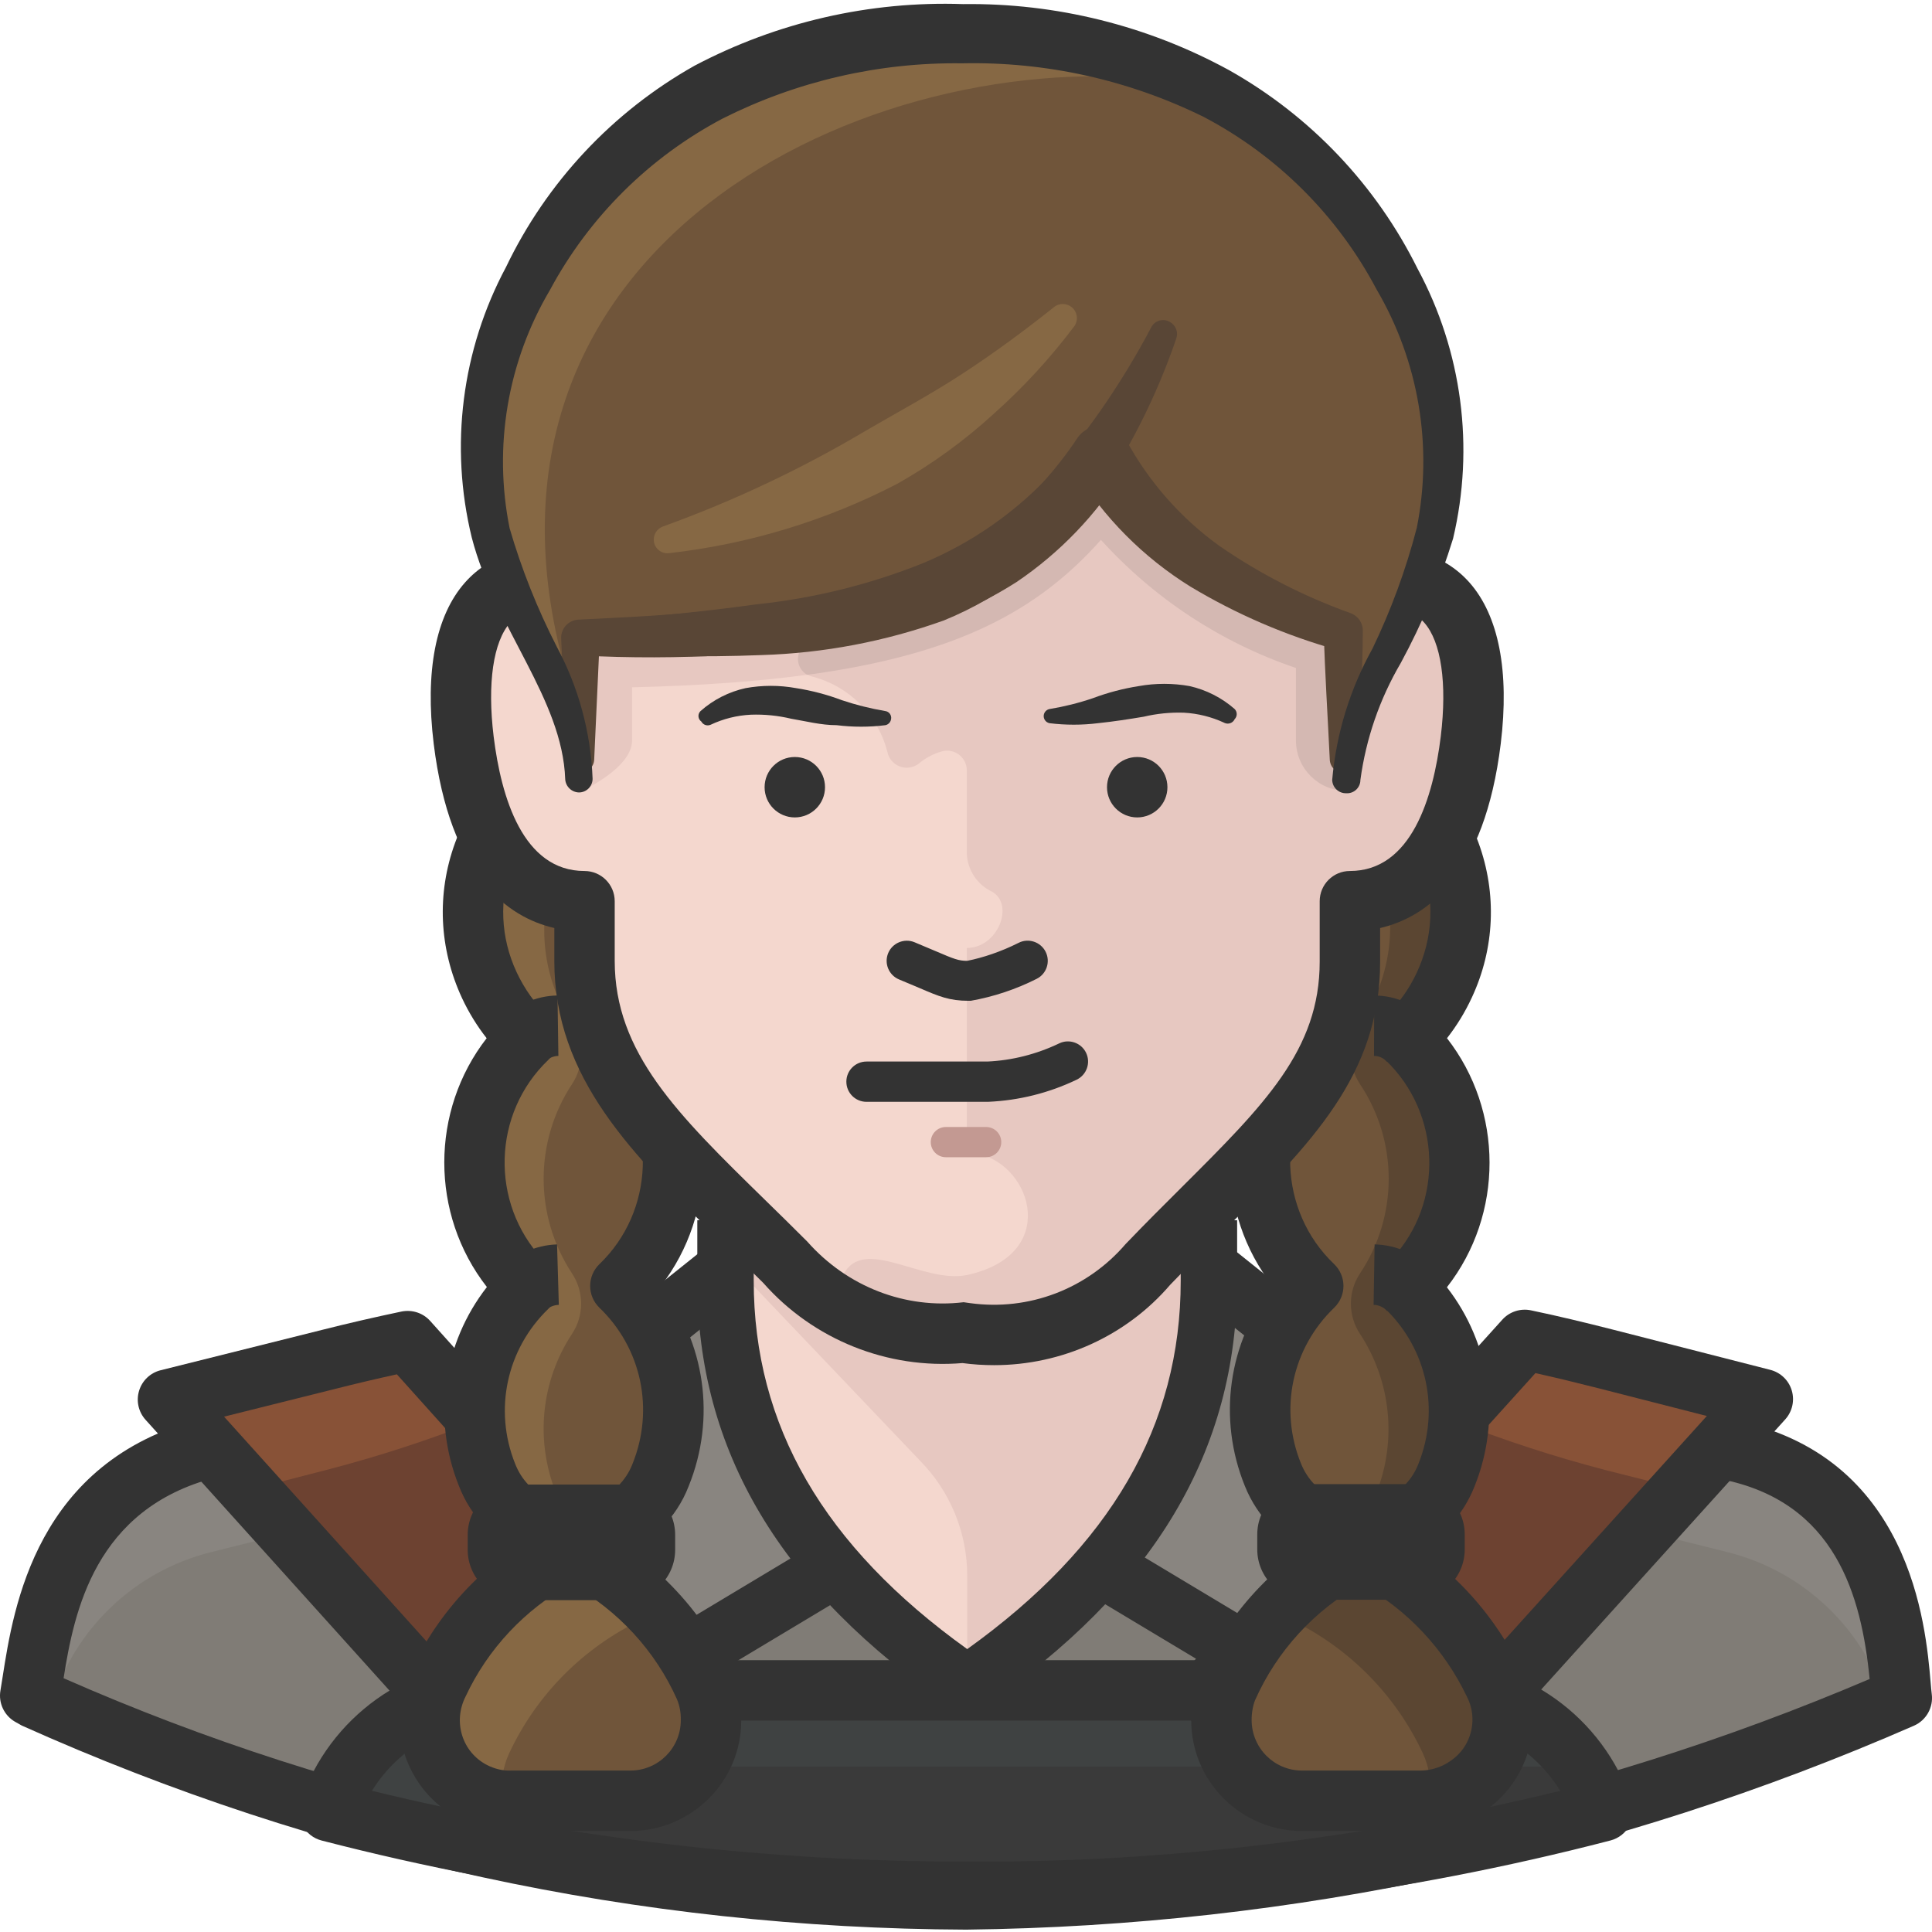
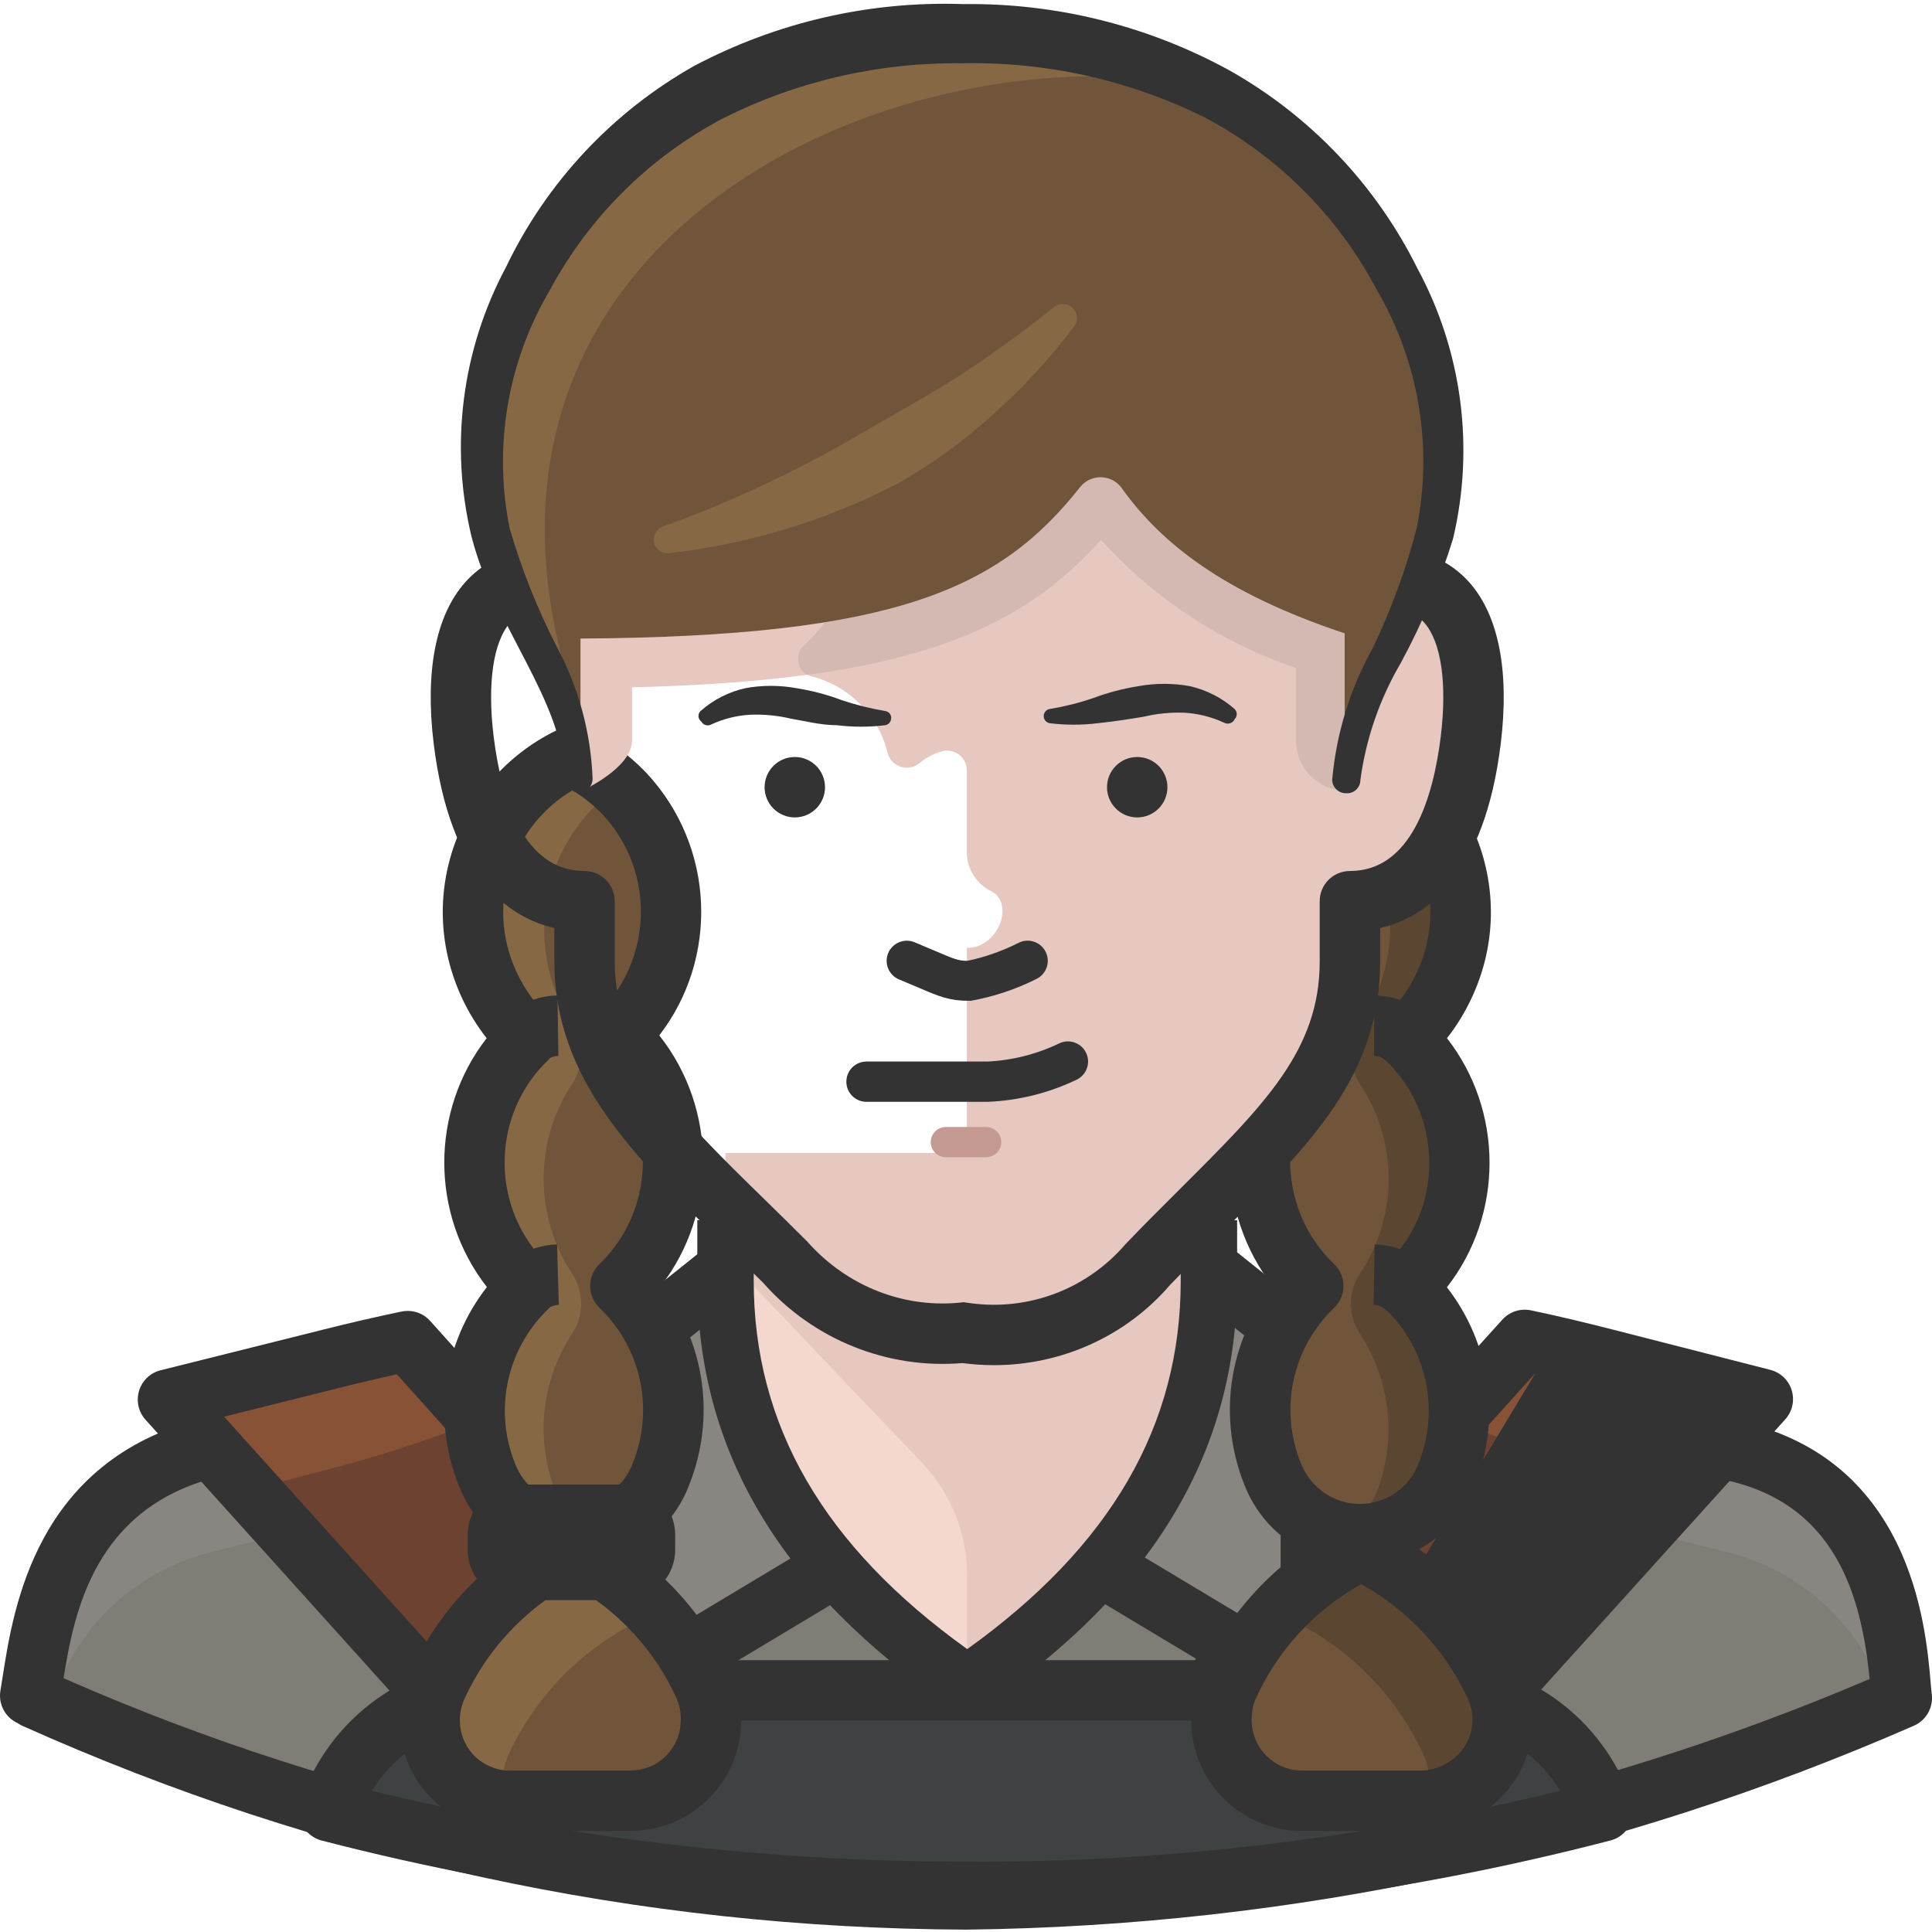
<svg xmlns="http://www.w3.org/2000/svg" height="511pt" viewBox="0 0 511.999 511" width="511pt">
  <path d="m457.879 383.309c-49.215-11.746-110.812-30.426-200.809-30.426h-.855c-90.527 0-151.59 18.148-200.805 30.426-40.891 10.676-46.973 47.824-49.965 65.867 79.41 33.773 164.598 51.898 250.879 53.379 86.309-1.23 171.543-19.363 250.875-53.379-2.242-16.762-6.832-55.191-49.32-65.867zm0 0" fill="#898580" />
  <path d="m457.879 410.852-45.691-11.426c-50.727-12.699-102.824-19.117-155.117-19.109h-.855c-52.148.027-104.098 6.445-154.688 19.109l-45.691 11.426c-20.16 5.055-36.176 20.344-42.168 40.246 76.504 33.594 159.098 51.109 242.656 51.457 83.906-.289 166.859-17.805 243.723-51.457-5.992-19.902-22.008-35.191-42.168-40.246zm0 0" fill="#807c76" />
  <path d="m192.27 305.055v32.027c0 45.691 24.34 79.641 64.055 106.758 39.711-27.117 64.055-61.066 64.055-106.758v-32.027zm0 0" fill="#f4d7ce" />
  <path d="m320.375 305.055h-128.105v27.438l51.562 54.125c8.016 8.141 12.504 19.109 12.492 30.535v26.688c39.711-27.117 64.051-61.062 64.051-106.754zm0 0" fill="#e7c8c1" />
  <path d="m256.32 510.562c-4.422 0-8.004-3.586-8.004-8.004v-56.902c0-4.422 3.586-8.008 8.004-8.008 4.422 0 8.008 3.586 8.008 8.008v56.902c0 4.418-3.586 8.004-8.008 8.004zm0 0" fill="#333" />
  <path d="m256.098 510.875c-86.934-.352-171.102-18.547-250.301-54.074l-1.887-1.062c-2.84-1.691-4.348-4.953-3.797-8.219l.594-3.699c2.887-18.496 8.902-56.996 52.375-68.254 8.152-2.012 44.48-10.543 73.547-17.371 17.883-4.191 33.012-7.746 37.074-8.727l3.746 15.578c-4.078.977-19.242 4.531-37.164 8.746-28.996 6.797-65.234 15.305-73.277 17.297-31.93 8.266-37.367 35.57-40.16 53.156 75.277 33.113 155.988 50.281 239.184 50.617 82.754-.98 163.309-17.941 239.438-50.41-2.16-21.977-8.988-47.047-39.441-52.969-5.234-1.012-29.836-6.914-55.879-13.156-23.75-5.691-48.301-11.574-54.715-12.906l3.254-15.68c6.652 1.387 30.234 7.035 55.191 13.02 24.73 5.922 50.305 12.055 55.203 13 47.375 9.207 51.262 54.598 52.543 69.516.117 1.305.199 2.367.305 3.16.469 3.547-1.461 6.965-4.723 8.395-79.672 34.832-164.156 53.012-251.109 54.043zm0 0" fill="#333" />
  <path d="m108.039 354.91c-7.117 1.492-14.059 3.098-20.816 4.805l-42.703 10.676 110.602 122.77c27.68 4.215 55.598 6.676 83.59 7.367zm0 0" fill="#885237" />
  <path d="m127.043 375.836c-13 5.137-26.297 9.488-39.82 13.023l-20.711 5.336 89.031 98.645c27.684 4.148 55.605 6.539 83.59 7.152zm0 0" fill="#6d4231" />
  <path d="m238.707 508.531c-.062 0-.129 0-.199 0-28.199-.699-56.668-3.203-84.594-7.453-1.832-.273-3.512-1.18-4.746-2.555l-110.598-122.77c-1.883-2.086-2.527-5.004-1.707-7.695.816-2.691 2.984-4.754 5.715-5.43l42.699-10.676c6.844-1.73 13.895-3.359 21.121-4.879 2.82-.562 5.699.363 7.602 2.488l130.664 145.613c2.137 2.379 2.656 5.797 1.312 8.707-1.305 2.832-4.152 4.648-7.27 4.648zm-79.566-22.863c20.156 2.98 40.586 5.023 60.969 6.121l-114.93-128.078c-5.441 1.191-10.77 2.449-15.996 3.773l-29.805 7.445zm0 0" fill="#333" />
  <path d="m356.246 493.051 110.922-122.77-41.742-10.676c-7.152-1.812-14.199-3.523-21.352-5.016l-131.738 145.828c28.094-.727 56.121-3.188 83.91-7.367zm0 0" fill="#885237" />
  <path d="m445.707 394.195-20.281-5.125c-13.664-3.57-27.105-7.957-40.246-13.129l-112.844 124.586c27.949-.652 55.832-3.043 83.484-7.152zm0 0" fill="#6d4231" />
-   <path d="m272.332 508.426c-3.117 0-5.961-1.812-7.277-4.66-1.332-2.906-.812-6.336 1.336-8.715l131.738-145.828c1.906-2.109 4.785-3.055 7.578-2.473 7.254 1.512 14.418 3.254 21.684 5.098l41.754 10.676c2.723.699 4.879 2.762 5.68 5.441.812 2.691.156 5.602-1.719 7.684l-110.914 122.77c-1.242 1.379-2.922 2.273-4.754 2.543-28.004 4.223-56.57 6.727-84.895 7.465-.074 0-.137 0-.211 0zm134.574-145.039-115.871 128.266c20.477-1.105 40.973-3.148 61.199-6.102l100.094-110.801-28.891-7.391c-5.531-1.406-11.008-2.742-16.531-3.973zm0 0" fill="#333" />
+   <path d="m272.332 508.426c-3.117 0-5.961-1.812-7.277-4.66-1.332-2.906-.812-6.336 1.336-8.715l131.738-145.828c1.906-2.109 4.785-3.055 7.578-2.473 7.254 1.512 14.418 3.254 21.684 5.098l41.754 10.676c2.723.699 4.879 2.762 5.68 5.441.812 2.691.156 5.602-1.719 7.684l-110.914 122.77c-1.242 1.379-2.922 2.273-4.754 2.543-28.004 4.223-56.57 6.727-84.895 7.465-.074 0-.137 0-.211 0zm134.574-145.039-115.871 128.266c20.477-1.105 40.973-3.148 61.199-6.102c-5.531-1.406-11.008-2.742-16.531-3.973zm0 0" fill="#333" />
  <path d="m380.16 447.469h-248.312c-20.188.059-38.109 12.922-44.625 32.027 55.227 14.289 112.055 21.465 169.102 21.352 56.836.117 113.449-7.062 168.461-21.352-6.461-19.148-24.418-32.035-44.625-32.027zm0 0" fill="#3f4242" />
-   <path d="m159.176 467.645c-15.117-.031-29.312 7.246-38.113 19.535 44.512 9.102 89.832 13.641 135.262 13.559 56.836.117 113.449-7.059 168.461-21.352-1.285-3.523-2.965-6.891-5.02-10.035-4-1.098-8.129-1.672-12.277-1.707zm0 0" fill="#3a3a3a" />
  <path d="m257.66 508.855c-.906 0-1.809 0-2.715 0-57.215 0-114.32-7.266-169.73-21.602-2.16-.562-3.984-1.992-5.043-3.961-1.055-1.961-1.25-4.277-.531-6.383 7.617-22.34 28.586-37.383 52.188-37.445h248.355c23.656 0 44.621 15.055 52.191 37.469.707 2.105.508 4.422-.543 6.371-1.062 1.957-2.887 3.387-5.035 3.938-55.191 14.348-112.094 21.613-169.137 21.613zm-1.355-16.016c52.871.336 105.77-6.203 157.168-18.754-6.996-11.395-19.496-18.609-33.289-18.609 0 0-.012 0-.02 0h-248.316c-13.746.031-26.246 7.246-33.277 18.609 51.594 12.551 104.523 18.816 157.734 18.754zm0 0" fill="#333" />
  <path d="m320.699 335.906 26.688 21.352v90.742l-53.379-32.027c15.801-21.668 22.312-47.719 26.691-80.066zm0 0" fill="#898580" />
  <path d="m347.387 456.008c-1.43 0-2.855-.387-4.117-1.137l-53.379-32.027 8.234-13.738 41.254 24.758v-72.758l-23.688-18.941 10.012-12.512 26.688 21.352c1.898 1.523 3 3.824 3 6.254v90.742c0 2.887-1.551 5.547-4.062 6.965-1.223.699-2.586 1.043-3.941 1.043zm0 0" fill="#333" />
  <path d="m192.59 335.906-26.691 21.352v90.746l53.379-32.027c-15.801-21.672-22.312-47.723-26.688-80.07zm0 0" fill="#898580" />
  <path d="m165.902 456.008c-1.363 0-2.723-.344-3.945-1.043-2.508-1.418-4.062-4.074-4.062-6.965v-90.742c0-2.43 1.105-4.734 3-6.254l26.691-21.352 10.008 12.508-23.688 18.945v72.758l41.254-24.758 8.234 13.738-53.375 32.027c-1.266.75-2.691 1.137-4.117 1.137zm0 0" fill="#333" />
  <path d="m256.32 453.129c-1.469 0-2.945-.438-4.211-1.305-45.297-30.93-67.316-67.867-67.316-112.926v-16.012h14.949v16.012c0 38.355 18.52 70.34 56.582 97.633 38.062-27.281 56.578-59.266 56.578-97.633v-16.012h14.949v16.012c0 45.07-22.02 82.004-67.316 112.926-1.27.867-2.746 1.305-4.215 1.305zm0 0" fill="#333" />
  <path d="m163.23 274.629c18.512-17.148 19.613-46.059 2.465-64.57-.039-.043-.078-.082-.113-.125-3.961-4.18-8.668-7.582-13.879-10.035-22.82 10.633-32.703 37.75-22.074 60.57.027.059.055.117.082.176 2.449 5.242 5.852 9.984 10.035 13.984-18.043 17.254-18.852 45.805-1.816 64.055l1.816 1.922c-13.344 12.867-17.562 32.535-10.676 49.746 4.902 12.707 19.18 19.031 31.887 14.125 6.488-2.504 11.621-7.633 14.125-14.125 7.004-17.301 2.773-37.125-10.676-50.066 17.984-17.277 18.793-45.785 1.812-64.055l-1.812-1.812zm0 0" fill="#70553a" />
  <path d="m147.324 395.051c-5.539-13.875-3.945-29.582 4.27-42.062 3.211-4.855 3.211-11.156 0-16.012-10.031-15.223-10.031-34.957 0-50.176 3.211-4.855 3.211-11.156 0-16.012-4.895-7.484-7.457-16.254-7.367-25.195-.02-14.832 7.141-28.758 19.219-37.367-3.492-3.422-7.535-6.238-11.957-8.324-22.82 10.629-32.703 37.746-22.074 60.57.027.055.055.113.082.172 2.449 5.242 5.852 9.988 10.035 13.984-18.043 17.254-18.852 45.809-1.816 64.055l1.816 1.922c-13.371 12.855-17.594 32.539-10.676 49.75 4.289 11.117 15.969 17.52 27.648 15.16-4.059-2.465-7.262-6.121-9.18-10.465zm0 0" fill="#866844" />
  <path d="m152.066 414.16c-4.496 0-8.984-.949-13.223-2.824-7.977-3.535-14.102-9.957-17.246-18.102-7.133-17.824-4.16-37.77 7.434-52.656-15.109-19.359-14.977-46.758-.062-65.941-2.559-3.254-4.738-6.809-6.516-10.602-6.125-13.164-6.754-27.711-1.855-41.164 4.902-13.449 14.746-24.184 27.727-30.223 2.137-1.012 4.621-.996 6.781.008 6.148 2.891 11.625 6.852 16.293 11.777 18.215 19.652 19.035 49.078 3.324 69.453 15.426 19.516 15.371 47.113.434 66.391 11.691 14.98 14.648 35.059 7.348 53.074-3.258 8.465-10.082 15.285-18.66 18.598-3.824 1.473-7.805 2.211-11.777 2.211zm-.379-205.207c-7.418 4.41-13.047 11.188-16.047 19.398-3.434 9.43-2.992 19.637 1.246 28.738 2.117 4.535 4.91 8.426 8.387 11.75 1.578 1.5 2.477 3.598 2.477 5.785 0 2.18-.891 4.273-2.469 5.785-14.801 14.148-15.473 37.848-1.496 52.805l1.793 1.91c3 3.188 2.875 8.203-.277 11.246-11.051 10.656-14.504 26.754-8.801 41.004 1.637 4.246 4.762 7.52 8.832 9.32 4.07 1.816 8.602 1.91 12.738.312 4.379-1.688 7.852-5.168 9.539-9.539 5.859-14.48 2.402-30.684-8.758-41.41-1.566-1.512-2.453-3.598-2.453-5.777 0-2.176.891-4.262 2.457-5.773 14.543-13.973 15.391-37.23 2.043-52.223-2.059-.625-3.828-2.074-4.836-4.098-1.586-3.18-.879-7.027 1.727-9.434 15.242-14.129 16.156-38.016 2.031-53.258-2.441-2.578-5.156-4.762-8.133-6.543zm0 0" fill="#333" />
  <path d="m144.348 347-11.762-10.863c3.871-4.191 9.352-6.684 15.039-6.852l.469 16.016c-1.418.043-2.785.656-3.746 1.699zm0 0" fill="#333" />
  <path d="m144.414 280.945-11.895-10.719c3.883-4.305 9.434-6.828 15.227-6.91l.23 16.012c-1.352.02-2.656.605-3.562 1.617zm0 0" fill="#333" />
  <path d="m151.273 410.316c-15.449 7.348-27.863 19.84-35.121 35.336-5.367 10.5-1.207 23.363 9.293 28.73 3.133 1.602 6.617 2.402 10.137 2.336h31.492c11.793 0 21.352-9.562 21.352-21.352.055-2.926-.488-5.836-1.602-8.543-7.129-16.008-19.734-28.953-35.551-36.508zm0 0" fill="#70553a" />
  <path d="m134.941 464.121c7.262-15.551 19.723-28.086 35.23-35.441 3.336 1.527 6.547 3.312 9.609 5.336-7.336-10.246-17.141-18.473-28.508-23.914-15.449 7.352-27.863 19.84-35.121 35.336-5.367 10.5-1.203 23.363 9.297 28.73.207.105.418.211.633.309 2.258 1.082 4.672 1.801 7.148 2.137-.699-4.242-.102-8.594 1.711-12.492zm0 0" fill="#866844" />
  <path d="m135.09 484.73c-4.52 0-9.145-1.105-13.277-3.211-14.426-7.371-20.152-25.094-12.793-39.504 7.898-16.887 21.727-30.805 38.812-38.938 2.18-1.02 4.711-1.031 6.891.012 17.516 8.371 31.512 22.746 39.414 40.469 1.633 3.961 2.371 7.914 2.293 11.969 0 16.035-13.164 29.203-29.355 29.203h-31.488c-.168 0-.336 0-.496 0zm16.18-65.422c-12.156 6.695-21.965 17.129-27.867 29.746-3.469 6.797-.859 14.855 5.688 18.203 1.949 1 4.27 1.586 6.355 1.457h31.629c7.359 0 13.344-5.984 13.344-13.344.035-2-.297-3.805-.996-5.504-5.742-12.875-15.684-23.668-28.152-30.559zm0 0" fill="#333" />
  <path d="m165.578 423.555h-28.289c-7.359 0-13.344-5.984-13.344-13.344v-3.953c0-7.363 5.984-13.344 13.344-13.344h28.289c7.359 0 13.344 5.984 13.344 13.344v3.953c0 7.359-5.984 13.344-13.344 13.344zm0-14.629h.105zm0 0" fill="#333" />
  <path d="m348.773 274.629c-18.398-17.27-19.316-46.184-2.051-64.586 3.98-4.242 8.734-7.684 14.008-10.145 22.82 10.633 32.703 37.75 22.074 60.57-.027.059-.055.117-.082.176-2.449 5.242-5.852 9.984-10.035 13.984 18.074 17.223 18.93 45.777 1.922 64.055l-1.922 1.922c13.344 12.867 17.566 32.535 10.676 49.746-4.945 12.691-19.242 18.969-31.93 14.023-.031-.012-.062-.023-.094-.035-6.387-2.539-11.449-7.602-13.988-13.988-7.031-17.297-2.801-37.141 10.68-50.066-18.074-17.223-18.93-45.777-1.926-64.055l1.926-1.812zm0 0" fill="#70553a" />
  <path d="m364.789 395.051c5.449-13.898 3.816-29.582-4.379-42.062-3.211-4.855-3.211-11.156 0-16.012 10.148-15.188 10.148-34.988 0-50.176-3.211-4.855-3.211-11.156 0-16.012 5.125-7.41 7.91-16.188 8.008-25.195.02-14.832-7.141-28.758-19.219-37.367 3.492-3.422 7.535-6.238 11.957-8.324 22.82 10.629 32.703 37.746 22.074 60.57-.027.055-.055.113-.082.172-2.445 5.242-5.852 9.988-10.035 13.984 18.074 17.223 18.93 45.777 1.922 64.055l-1.922 1.922c13.371 12.855 17.594 32.539 10.676 49.75-4.246 11.098-15.891 17.508-27.543 15.16 3.77-2.625 6.727-6.25 8.543-10.465zm0 0" fill="#5b4632" />
  <path d="m360.398 414.086c-4.004 0-8.027-.75-11.875-2.262-8.539-3.387-15.273-10.121-18.621-18.516-7.297-17.973-4.348-38.039 7.352-53.012-15.047-19.266-15.137-46.883.195-66.273-15.75-20.477-14.812-50.012 3.43-69.453 4.715-5.016 10.25-9.027 16.473-11.93 2.148-.988 4.609-.996 6.754.008 12.98 6.039 22.824 16.773 27.723 30.223 4.91 13.453 4.273 28-1.773 40.977-1.812 3.91-4.012 7.496-6.59 10.789 14.961 19.184 15.117 46.633-.02 66.004 11.562 14.875 14.512 34.801 7.352 52.688-3.148 8.062-9.289 14.473-17.277 17.984-4.211 1.848-8.66 2.762-13.121 2.773zm-8.883-131.934c-13.492 14.629-12.75 38.242 2.031 52.336 1.586 1.512 2.484 3.598 2.484 5.785 0 2.18-.887 4.277-2.461 5.789-11.176 10.727-14.637 26.926-8.801 41.273 1.742 4.379 5.203 7.84 9.531 9.559 4.191 1.648 8.703 1.523 12.781-.25 4.074-1.781 7.203-5.055 8.816-9.207 5.746-14.312 2.285-30.41-8.766-41.066-1.543-1.488-2.43-3.531-2.449-5.68-.023-2.145.812-4.211 2.324-5.734l1.918-1.93c13.773-14.793 13.051-38.477-1.762-52.605-1.586-1.512-2.484-3.605-2.484-5.793 0-2.191.898-4.277 2.484-5.789 3.48-3.336 6.273-7.223 8.297-11.57 4.328-9.281 4.766-19.484 1.324-28.914-2.992-8.219-8.621-14.996-16.055-19.406-3.012 1.793-5.746 3.992-8.176 6.578-6.891 7.336-10.496 16.926-10.184 26.98.324 10.059 4.535 19.391 11.875 26.281 2.688 2.523 3.312 6.547 1.5 9.758-.957 1.719-2.48 2.961-4.23 3.605zm0 0" fill="#333" />
  <path d="m367.602 346.938c-.918-1.02-2.223-1.617-3.586-1.637l.27-16.016c5.789.105 11.324 2.629 15.203 6.914zm0 0" fill="#333" />
  <path d="m367.539 280.871c-.863-.98-2.105-1.543-3.41-1.543l.043-16.012c5.891.02 11.488 2.562 15.379 6.984zm0 0" fill="#333" />
  <path d="m360.73 410.316c15.445 7.395 27.883 19.871 35.23 35.336 5.273 10.547 1 23.371-9.547 28.645-.199.098-.395.195-.594.285-2.941 1.387-6.145 2.117-9.395 2.137h-31.387c-11.793 0-21.352-9.559-21.352-21.352-.016-2.922.531-5.82 1.602-8.543 7.102-15.992 19.664-28.934 35.441-36.508zm0 0" fill="#70553a" />
  <path d="m377.062 464.121c-7.25-15.523-19.664-28.051-35.121-35.441-3.359 1.48-6.578 3.266-9.609 5.336 7.305-10.23 17.07-18.457 28.398-23.914 15.445 7.395 27.883 19.871 35.23 35.336 5.344 10.512 1.152 23.367-9.359 28.711-.223.113-.449.223-.676.328-2.258 1.078-4.672 1.801-7.152 2.133.699-4.238.105-8.59-1.711-12.488zm0 0" fill="#5b4632" />
  <path d="m345.039 484.73c-16.191 0-29.355-13.168-29.355-29.359-.031-3.91.699-7.797 2.156-11.488 7.996-18.016 21.957-32.391 39.422-40.781 2.188-1.066 4.742-1.055 6.93-.012 17.047 8.172 30.891 22.07 39.004 39.125 3.43 6.871 4 14.836 1.52 22.281-2.48 7.434-7.715 13.457-14.73 16.961-4.773 2.273-9.07 3.242-13.512 3.273zm15.691-65.41c-12.414 6.914-22.332 17.703-28.129 30.754-.57 1.461-.914 3.336-.906 5.246 0 7.41 5.984 13.395 13.344 13.395h31.383c2.043-.012 4.074-.48 5.973-1.375 3.629-1.805 5.996-4.535 7.129-7.914 1.129-3.387.867-7.004-.727-10.188-6.047-12.715-15.898-23.184-28.066-29.918zm0 0" fill="#333" />
-   <path d="m374.824 423.449h-28.293c-7.359 0-13.344-5.984-13.344-13.344v-3.953c0-7.359 5.984-13.344 13.344-13.344h28.293c7.363 0 13.344 5.984 13.344 13.344v3.953c.004 7.359-5.98 13.344-13.344 13.344zm0-14.629h.105zm0 0" fill="#333" />
-   <path d="m256.004 352.773c18.191 2.48 36.395-4.434 48.359-18.363 29.785-30.957 53.379-48.039 53.379-80.066v-16.012c21.352 0 29.465-21.887 32.027-42.703 2.988-24.555-2.883-42.699-21.352-42.699v-21.352c0-57.758-26.262-106.758-112.094-106.758s-112.094 49-112.094 106.754v21.352c-18.469 0-24.34 18.148-21.352 42.703 2.562 20.816 10.676 42.703 32.027 42.703v15.801c0 32.023 23.594 49.105 53.379 80.066 11.895 13.824 29.953 20.727 48.039 18.363" fill="#f4d7ce" />
  <path d="m368.418 153.246v-21.348c0-57.863-26.262-106.758-112.094-106.758s-112.094 48.895-112.094 106.758v21.348c-2.652-.031-5.293.398-7.793 1.281 10.629 16.297 16.742 35.121 17.723 54.555 0 0 13.344-5.98 13.344-13.344v-14.094c71.953-1.707 102.484-14.41 124.477-39.074 14.043 15.539 31.832 27.227 51.668 33.949v19.219c0 7.367 5.977 13.344 13.344 13.344.984-19.41 6.234-38.363 15.375-55.516-1.305-.215-2.625-.324-3.949-.32zm0 0" fill="#e7c8c1" />
  <path d="m365.215 153.781c0-3.418 1.281-16.973 1.281-20.391 0-57.754-25.195-107.824-111.027-107.824-9.652-.066-19.297.684-28.824 2.242v111.988c0 11.699-4.918 22.855-13.559 30.746-1.969 1.777-2.125 4.816-.348 6.785.637.703 1.461 1.199 2.375 1.434 9.863 2.508 17.566 10.207 20.07 20.07.613 2.824 3.402 4.613 6.223 4 .723-.156 1.402-.465 2-.902 1.805-1.531 3.914-2.66 6.191-3.309 2.785-.766 5.664.867 6.43 3.656.121.441.188.898.188 1.359v22.102c.176 4.312 2.723 8.176 6.621 10.035 6.086 3.309 1.707 14.945-6.621 14.945v50.602c.051 1.949 1.41 3.617 3.309 4.059 13.988 3.199 21.352 26.688-3.309 32.023-11.742 2.352-27.434-10.676-32.773 0 0 .645-7.047 15.801 32.773 15.801 17.297 2.234 34.5-4.727 45.371-18.363 29.785-31.066 52.418-49.855 54.449-81.879 0-6.832.961-10.035.961-11.316 19.855-.535 27.754-23.383 30.316-44.199 2.988-24.766-3.629-43.664-22.098-43.664zm0 0" fill="#e7c8c1" />
  <path d="m365.215 153.781c0-3.418 1.281-16.973 1.281-20.391 0-57.754-25.195-107.824-111.027-107.824-9.652-.066-19.297.684-28.824 2.242v111.988c0 11.699-4.918 22.855-13.559 30.746-1.984 1.762-2.164 4.797-.406 6.781.363.406.789.75 1.262 1.012 40.035-5.445 61.277-17.188 77.824-35.762 14.047 15.535 31.832 27.223 51.672 33.949v19.215c0 7.371 5.973 13.344 13.344 13.344.965-19.008 6.027-37.578 14.84-54.445-2.086-.574-4.242-.863-6.406-.855zm0 0" fill="#d4b8b2" />
  <path d="m229.633 291.496c-2.953 0-5.34-2.387-5.34-5.34 0-2.949 2.387-5.336 5.34-5.336h32.027c6.496-.293 12.98-1.91 19.047-4.816 2.617-1.266 5.848-.16 7.121 2.512 1.27 2.66.145 5.848-2.516 7.121-7.371 3.523-15.25 5.492-23.422 5.855h-32.258zm0 0" fill="#333" />
  <path d="m261.34 306.176h-10.676c-2.211 0-4.004-1.793-4.004-4.004s1.793-4.004 4.004-4.004h10.676c2.211 0 4.004 1.793 4.004 4.004s-1.793 4.004-4.004 4.004zm0 0" fill="#c39992" />
  <path d="m263.426 361.281c-2.773 0-5.562-.176-8.355-.551-19.828 1.668-39.508-6.172-52.793-21.238-3.469-3.461-7.195-7.098-10.797-10.621-23.922-23.395-44.582-43.602-44.582-74.742v-8.695c-12.367-2.859-27.645-13.75-31.965-48.824-2.336-19.195.531-33.969 8.297-42.734 3.477-3.926 7.887-6.617 12.988-7.961v-14.34c0-52.355 20.836-114.762 120.102-114.762 99.262 0 120.102 62.406 120.102 114.762v14.34c5.105 1.344 9.516 4.035 13 7.965 7.754 8.77 10.633 23.543 8.289 42.719-4.32 35.086-19.602 45.977-31.965 48.84v8.906c0 30-18.266 48.203-41.402 71.254-4.512 4.492-9.277 9.238-14.219 14.367-11.656 13.594-28.742 21.316-46.699 21.316zm-8.051-16.68 1.711.242c15.527 2.137 30.957-3.723 41.195-15.641 5.324-5.555 10.176-10.383 14.762-14.949 22.09-22.02 36.688-36.551 36.688-59.91v-16.012c0-4.422 3.586-8.008 8.004-8.008 16.273 0 22.07-19.398 24.086-35.676 1.707-14.074.113-25.066-4.391-30.148-1.355-1.531-3.766-3.566-9.02-3.566-4.418 0-8.004-3.586-8.004-8.004v-21.352c0-65.523-35.02-98.75-104.086-98.75-69.07 0-104.09 33.223-104.09 98.746v21.352c0 4.422-3.586 8.008-8.008 8.008-5.25 0-7.656 2.031-9.012 3.559-4.504 5.09-6.105 16.082-4.391 30.172 2.004 16.258 7.809 35.66 24.078 35.66 4.422 0 8.008 3.586 8.008 8.004v15.801c0 24.406 16.68 40.711 39.766 63.293 3.648 3.562 7.422 7.254 11.277 11.121 10.633 12.023 26.055 17.914 41.426 16.059zm0 0" fill="#333" />
  <path d="m255.254 8.594c-91.914 0-127.465 70.566-127.465 112.52 0 36.832 26.047 51.672 26.047 79.75v-32.137c83.484-.531 111.133-13.129 132.484-40.246 2.449-2.949 6.824-3.352 9.773-.902.328.273.629.574.902.902 10.676 15.055 27.328 28.184 59.355 38.859v33.414c0-23.484 26.047-42.699 26.047-79.746.324-41.848-35.332-112.414-127.145-112.414zm0 0" fill="#70553a" />
  <path d="m175.617 139.051c18.773-6.773 36.859-15.316 54.016-25.516 8.438-4.91 17.188-9.609 25.516-15.055 8.328-5.445 16.441-11.422 24.34-17.723 1.684-1.195 4.016-.797 5.211.883.871 1.227.922 2.855.129 4.137-6.328 8.445-13.48 16.242-21.352 23.273-7.832 7.191-16.465 13.461-25.727 18.68-18.855 9.758-39.332 15.98-60.426 18.363-1.988.25-3.801-1.164-4.051-3.152 0-.016-.004-.035-.004-.051-.168-1.66.793-3.23 2.348-3.84zm0 0" fill="#866844" />
  <path d="m255.254 8.594c-91.914 0-127.465 70.566-127.465 112.52 0 28.293 13.238 45.801 21.352 62.668 0-3.629 0-7.047 0-9.074-29.68-112.734 85.723-166.113 166.539-153.09-18.906-8.828-39.559-13.277-60.426-13.023zm0 0" fill="#866844" />
-   <path d="m150.207 200.754-1.492-32.027c-.121-2.648 1.93-4.895 4.578-5.016h.012c12.703-.641 25.406-1.176 37.898-2.668 12.395-1.125 24.699-3.086 36.832-5.871 11.992-2.715 23.391-7.598 33.625-14.414 9.414-7.02 17.543-15.613 24.02-25.406 2.523-3.363 7.281-4.078 10.676-1.602.852.688 1.574 1.52 2.137 2.453 6.016 11.059 14.445 20.617 24.66 27.973 10.777 7.43 22.477 13.422 34.801 17.828 1.996.738 3.289 2.676 3.203 4.805 0 11.312-.961 22.738-1.492 34.055-.059 2.004-1.73 3.582-3.734 3.523 0 0 0 0-.004 0-1.898-.105-3.414-1.625-3.52-3.523-.535-11.316-1.281-22.738-1.602-34.055l3.523 4.91c-13.645-3.832-26.711-9.469-38.859-16.762-12.484-7.75-22.977-18.316-30.641-30.855h13.023c-7.289 11.801-17.004 21.918-28.504 29.68-11.473 7.301-24.223 12.371-37.578 14.945-25.73 4.352-51.867 5.855-77.93 4.484l5.125-5.125-1.496 32.668c-.055 2-1.727 3.582-3.73 3.52h-.004c-1.902-.102-3.422-1.621-3.527-3.52zm0 0" fill="#594636" />
  <g fill="#333">
    <path d="m218.637 208.121c0 4.422-3.582 8.004-8.004 8.004-4.422 0-8.008-3.582-8.008-8.004s3.586-8.008 8.008-8.008c4.422 0 8.004 3.586 8.004 8.008zm0 0" />
    <path d="m185.648 187.941c3.402-3.016 7.52-5.109 11.957-6.082 4.414-.801 8.934-.801 13.348 0 4.152.648 8.23 1.719 12.168 3.203 3.762 1.258 7.617 2.223 11.527 2.883.992.156 1.664 1.086 1.508 2.078-.004.02-.008.035-.012.055-.117.793-.711 1.434-1.496 1.602-4.285.535-8.625.535-12.918 0-4.16 0-8.219-1.07-12.062-1.711-3.492-.836-7.086-1.195-10.676-1.066-3.699.18-7.328 1.086-10.676 2.668-.918.398-1.984.027-2.453-.852-.816-.582-1.008-1.715-.426-2.531.066-.086.137-.168.211-.246zm0 0" />
    <path d="m324.434 191.039c-3.355-1.559-6.98-2.465-10.676-2.668-3.59-.121-7.18.238-10.676 1.066-3.844.641-7.902 1.281-12.066 1.711-4.289.535-8.625.535-12.918 0-.977-.215-1.629-1.145-1.492-2.137.117-.793.711-1.43 1.492-1.602 3.918-.645 7.773-1.605 11.531-2.883 3.938-1.48 8.016-2.551 12.168-3.203 4.449-.797 9.004-.797 13.453 0 4.43.996 8.543 3.09 11.957 6.086.719.746.719 1.926 0 2.668-.465 1.02-1.668 1.473-2.688 1.008-.027-.016-.059-.031-.086-.047zm0 0" />
    <path d="m309.379 208.121c0 4.422-3.582 8.004-8.004 8.004s-8.008-3.582-8.008-8.004 3.586-8.008 8.008-8.008 8.004 3.586 8.004 8.008zm0 0" />
    <path d="m256.715 264.723c-5.137 0-7.832-1.148-13.027-3.379l-5.41-2.273c-2.727-1.125-4.027-4.242-2.906-6.969 1.125-2.723 4.262-4.016 6.965-2.906l5.555 2.34c5 2.141 6.141 2.594 8.43 2.594 4.129-.816 9.023-2.449 13.605-4.762 2.605-1.336 5.836-.281 7.172 2.355 1.324 2.633.273 5.848-2.355 7.172-5.516 2.785-11.398 4.746-17.488 5.828-.184 0-.359 0-.539 0zm0 0" />
    <path d="m353.043 206.199c1.07-12.223 4.707-24.082 10.676-34.801 4.945-10.27 8.879-20.996 11.746-32.027 4.309-21.664.508-44.156-10.676-63.199-10.309-19.504-26.273-35.434-45.797-45.691-19.902-9.809-41.875-14.68-64.055-14.199-22.008-.289-43.758 4.73-63.414 14.625-19.449 10.27-35.395 26.102-45.797 45.477-11.227 18.992-15.027 41.465-10.676 63.094 3.156 10.832 7.34 21.344 12.488 31.387 5.797 10.793 9.047 22.77 9.504 35.016 0 2.004-1.625 3.629-3.629 3.629-1.945-.055-3.52-1.586-3.629-3.523-.75-21.352-18.473-39.82-24.77-64.055-5.895-24.18-2.664-49.688 9.074-71.633 10.777-22.5 28.223-41.137 49.961-53.379 21.906-11.562 46.453-17.191 71.207-16.332 24.602-.324 48.871 5.707 70.461 17.508 21.559 12.129 38.969 30.469 49.961 52.629 11.793 21.887 15.133 47.34 9.395 71.527-3.527 11.426-8.18 22.477-13.879 32.988-5.574 9.508-9.203 20.035-10.676 30.957.004 1.945-1.57 3.527-3.516 3.531-.074 0-.148-.004-.223-.008-2.004.059-3.676-1.516-3.734-3.52-.004.004-.004 0-.004 0zm0 0" />
  </g>
-   <path d="m153.836 164.562c15.695-1.387 31.281-2.773 46.652-4.91 14.938-1.559 29.59-5.152 43.559-10.676 13.473-5.523 25.543-13.984 35.336-24.766 9.949-11.684 18.578-24.43 25.727-38.004.906-1.723 3.039-2.383 4.762-1.473.051.027.098.055.148.086 1.566.844 2.289 2.695 1.711 4.375-5.273 15.438-12.676 30.062-21.992 43.449-9.984 13.961-23.715 24.805-39.609 31.281-15.539 5.574-31.855 8.676-48.359 9.18-15.98.625-31.984.34-47.934-.852-2-.117-3.531-1.832-3.418-3.832 0-.004.004-.012.004-.016-.066-1.984 1.434-3.672 3.414-3.844zm0 0" fill="#594636" />
</svg>